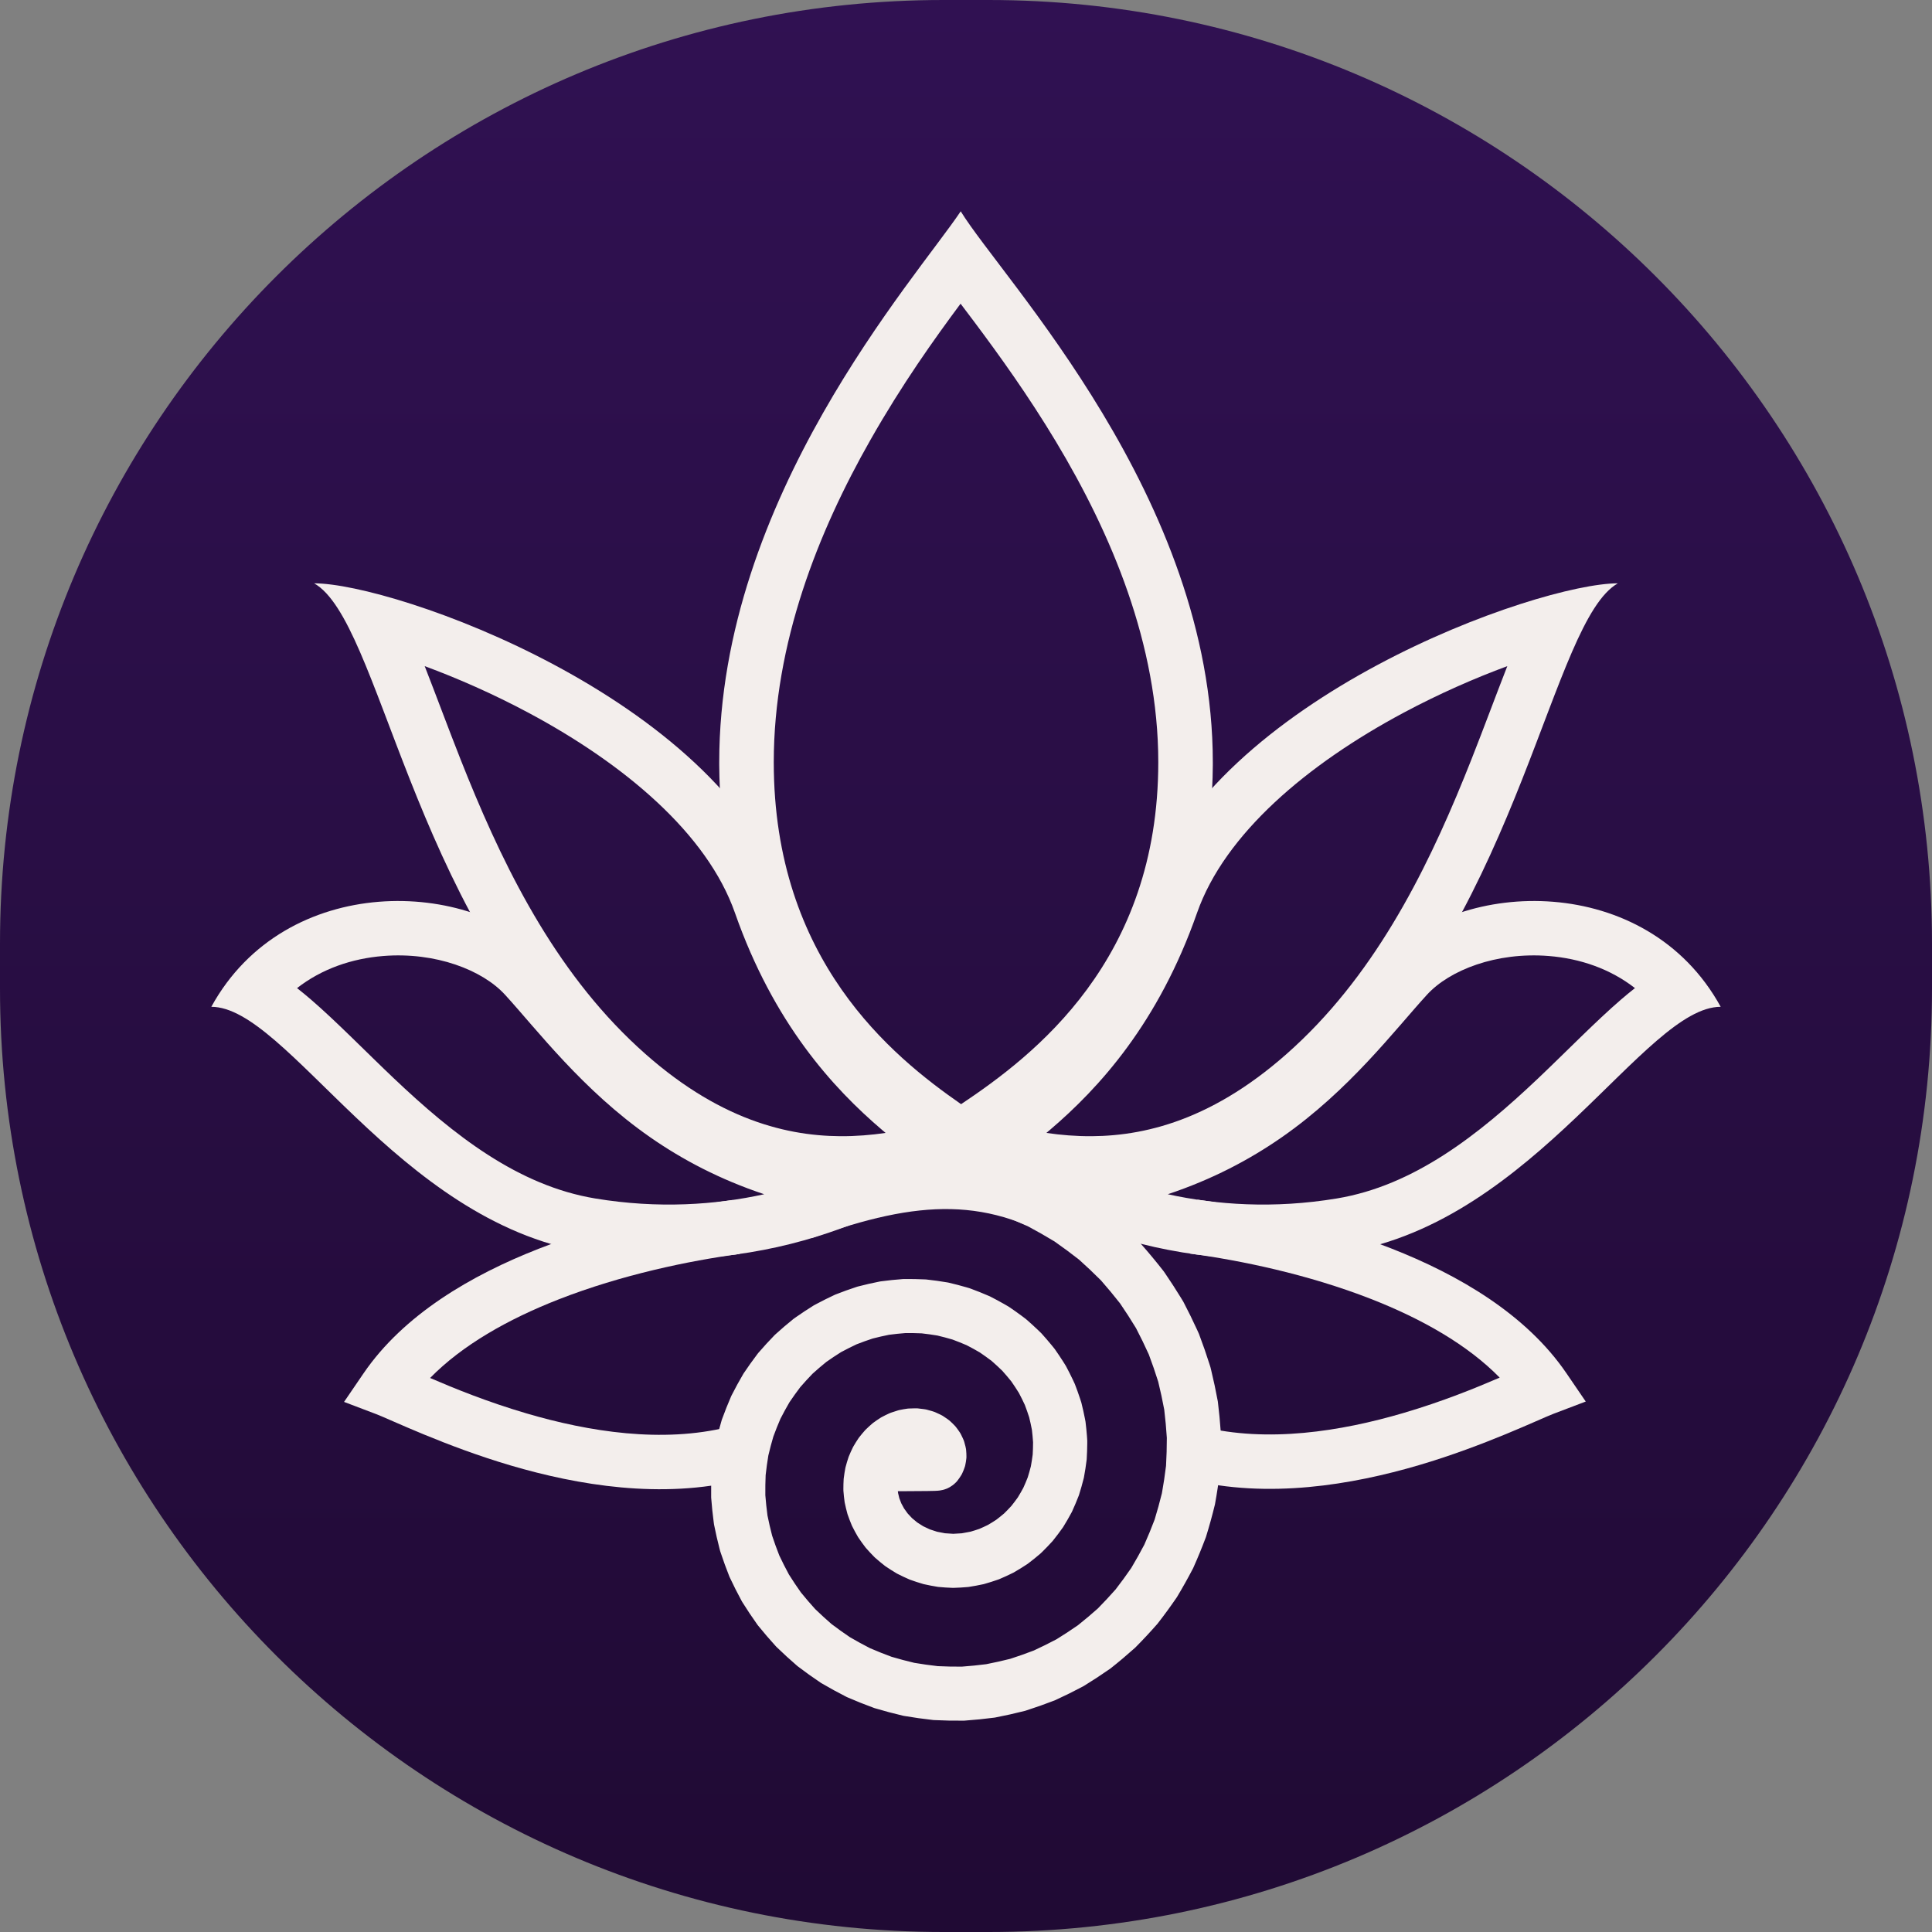
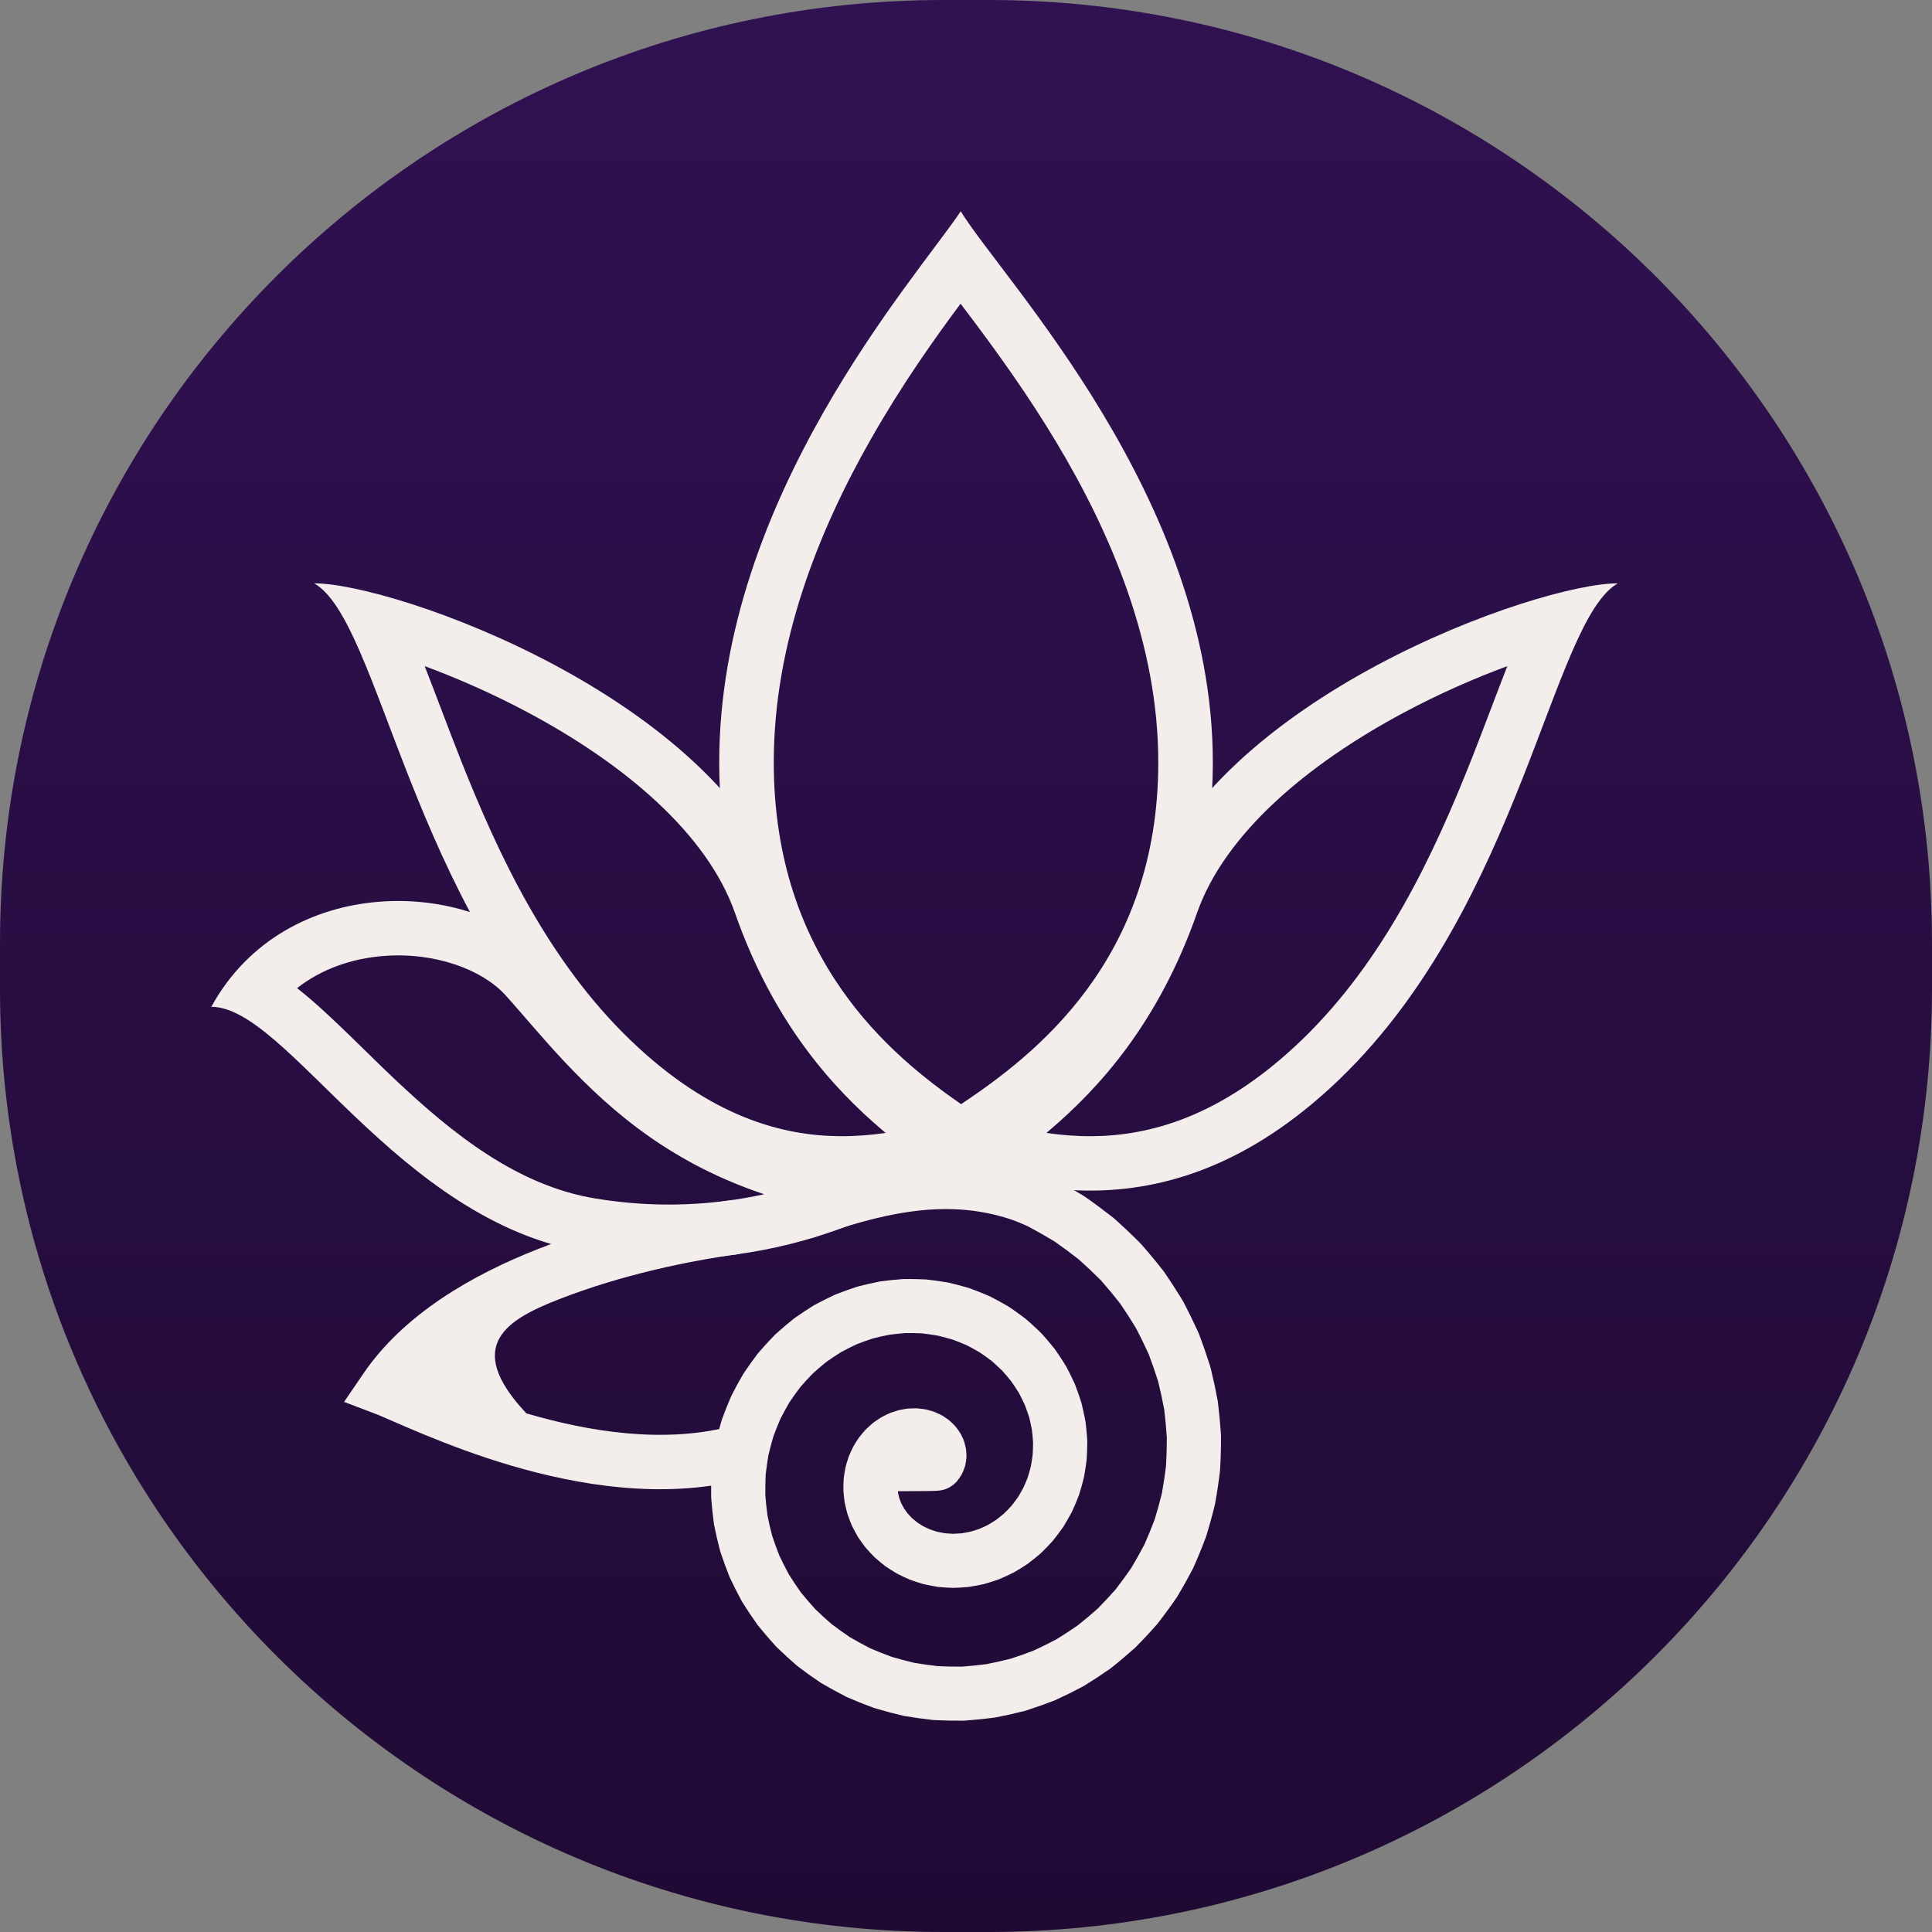
<svg xmlns="http://www.w3.org/2000/svg" width="512" height="512" viewBox="0 0 512 512" fill="none">
  <rect x="0" y="0" width="512" height="512" fill="#808080" stroke="none" />
  <path d="M0 250C0 111.929 111.929 0 250 0H262C400.071 0 512 111.929 512 250V262C512 400.071 400.071 512 262 512H250C111.929 512 0 400.071 0 262V250Z" fill="url(#paint0_linear_1262_921)" />
-   <path d="M367.5 253.883C386.821 232.781 436.305 230.932 456 266.813C435.858 266.813 406.877 323.505 356.631 331.831L356.043 331.927C306.09 339.981 268.6 317.508 259.956 309.412C325.935 309.412 347.838 275.522 367.047 254.38L367.5 253.883ZM410.45 253.351C396.538 252.233 384.138 257.09 378.172 263.607C369.691 272.871 357.598 288.924 339.689 301.386C331.092 307.368 321.177 312.588 309.478 316.485C322.326 319.303 337.507 320.384 354.262 317.608C374.747 314.213 391.812 300.765 407.647 285.75C414.923 278.85 422.966 270.588 429.608 264.879C430.794 263.859 432.02 262.844 433.28 261.86C426.739 256.759 418.769 254.019 410.45 253.351Z" fill="#F3EEEC" />
  <path d="M428.747 154.587C411.137 164.628 403.232 239.452 355.105 285.89L354.541 286.431C306.643 332.161 263.88 310.99 247.844 308.288C247.844 297.861 285.173 289.694 303.583 237.173C321.994 184.653 407.535 154.587 428.747 154.587ZM399.451 176.534C390.827 179.719 381.358 183.859 371.942 188.893C346.478 202.507 324.587 220.934 317.226 241.933C306.986 271.145 291.281 288.333 278.195 299.48C277.901 299.731 277.602 299.983 277.299 300.236C281.119 300.792 285.144 301.133 289.361 301.103C304.462 300.995 323.684 296.149 345.057 275.526C366.776 254.569 379.868 226.719 389.926 201.297C393.234 192.935 396.442 184.214 399.451 176.534Z" fill="#F3EEEC" />
-   <path d="M317.317 317.925C331.466 319.827 350.546 323.753 368.633 330.827C386.561 337.839 404.463 348.311 415.087 363.877L420.238 371.422L411.685 374.671C408.107 376.03 393.403 383.169 376.01 388.287C358.384 393.474 336.093 397.288 314.973 392.077L318.444 378.081C335.906 382.39 355.265 379.36 371.921 374.459C382.377 371.382 391.039 367.835 397.432 365.082C388.922 356.391 376.826 349.518 363.357 344.25C346.657 337.718 328.776 334.014 315.387 332.214L317.317 317.925Z" fill="#F3EEEC" />
  <path d="M144.5 253.883C125.179 232.781 75.695 230.932 56 266.813C76.142 266.813 105.123 323.505 155.369 331.831L155.957 331.927C205.91 339.981 243.4 317.508 252.044 309.412C186.065 309.412 164.162 275.522 144.953 254.38L144.5 253.883ZM101.55 253.351C115.462 252.233 127.862 257.09 133.828 263.607C142.309 272.871 154.402 288.924 172.311 301.386C180.908 307.368 190.823 312.588 202.522 316.485C189.674 319.303 174.493 320.384 157.738 317.608C137.253 314.213 120.188 300.765 104.353 285.75C97.077 278.85 89.034 270.588 82.392 264.879C81.206 263.859 79.98 262.844 78.72 261.86C85.261 256.759 93.231 254.019 101.55 253.351Z" fill="#F3EEEC" />
-   <path d="M194.097 318.023C179.948 319.925 160.868 323.85 142.782 330.924C124.854 337.936 106.951 348.409 96.327 363.974L91.177 371.52L99.729 374.768C103.307 376.127 118.011 383.266 135.404 388.385C153.03 393.572 175.321 397.386 196.441 392.175L192.971 378.179C175.508 382.487 156.149 379.457 139.493 374.556C129.037 371.479 120.375 367.932 113.982 365.179C122.492 356.489 134.589 349.615 148.057 344.347C164.757 337.816 182.638 334.111 196.028 332.311L194.097 318.023Z" fill="#F3EEEC" />
+   <path d="M194.097 318.023C179.948 319.925 160.868 323.85 142.782 330.924C124.854 337.936 106.951 348.409 96.327 363.974L91.177 371.52L99.729 374.768C103.307 376.127 118.011 383.266 135.404 388.385C153.03 393.572 175.321 397.386 196.441 392.175L192.971 378.179C175.508 382.487 156.149 379.457 139.493 374.556C122.492 356.489 134.589 349.615 148.057 344.347C164.757 337.816 182.638 334.111 196.028 332.311L194.097 318.023Z" fill="#F3EEEC" />
  <path d="M83.253 154.587C100.863 164.628 108.768 239.452 156.895 285.89L157.459 286.431C205.357 332.161 248.12 310.99 264.156 308.288C264.156 297.861 226.827 289.694 208.417 237.173C190.006 184.653 104.465 154.587 83.253 154.587ZM112.549 176.534C121.173 179.719 130.642 183.859 140.058 188.893C165.522 202.507 187.413 220.934 194.774 241.933C205.014 271.145 220.719 288.333 233.805 299.48C234.099 299.731 234.398 299.983 234.701 300.236C230.881 300.792 226.856 301.133 222.639 301.103C207.537 300.995 188.316 296.149 166.943 275.526C145.224 254.569 132.132 226.719 122.074 201.297C118.766 192.935 115.558 184.214 112.549 176.534Z" fill="#F3EEEC" />
  <path d="M252.35 307.962C239.185 307.656 225.733 311.022 210.817 316.378L215.051 328.111C229.431 322.946 241.174 320.175 252.058 320.428C262.761 320.678 273.085 323.867 284.588 331.442L291.474 321.035C278.27 312.341 265.694 308.273 252.35 307.962Z" fill="#F3EEEC" />
  <path d="M244.328 304.774C245.874 304.745 247.593 304.731 249.319 304.835L249.664 304.858L249.849 304.871L250.034 304.895C253.027 305.284 256.001 305.757 258.956 306.311L259.546 306.423L259.729 306.458L259.909 306.504C263.003 307.291 266.064 308.167 269.093 309.134L269.27 309.19L269.443 309.257C272.211 310.327 274.941 311.47 277.633 312.688L278.171 312.933L278.34 313.01L278.505 313.097C281.101 314.477 283.653 315.926 286.158 317.444L286.659 317.748L286.818 317.845L286.97 317.951C289.362 319.617 291.701 321.344 293.987 323.134L294.443 323.493L294.589 323.608L294.728 323.732C296.884 325.654 298.981 327.632 301.018 329.664L301.424 330.071L301.555 330.203L301.678 330.342C303.698 332.632 305.643 334.976 307.514 337.373L307.628 337.519L307.733 337.672C309.341 340.009 310.879 342.384 312.347 344.798L312.64 345.281L312.736 345.44L312.822 345.605C314.126 348.095 315.357 350.614 316.514 353.163L316.745 353.673L316.821 353.842L316.887 354.016C317.874 356.62 318.785 359.245 319.62 361.889L319.786 362.418L319.842 362.596L319.886 362.776C320.592 365.633 321.209 368.503 321.739 371.386L321.773 371.568L321.796 371.753C322.127 374.466 322.382 377.182 322.56 379.898L322.594 380.442L322.606 380.627L322.606 380.813C322.609 383.702 322.527 386.583 322.357 389.455L322.346 389.64L322.324 389.825C321.984 392.667 321.56 395.49 321.052 398.295L321.019 398.478L320.975 398.658C320.302 401.413 319.549 404.14 318.715 406.838L318.66 407.016L318.595 407.19C317.605 409.82 316.54 412.412 315.399 414.967L315.323 415.137L315.237 415.302C313.951 417.77 312.595 420.194 311.169 422.571L311.074 422.73L310.969 422.883C309.41 425.159 307.789 427.381 306.104 429.549L305.99 429.696L305.867 429.836C304.064 431.888 302.205 433.881 300.291 435.813L300.16 435.945L300.021 436.069C298.004 437.874 295.94 439.612 293.828 441.285L293.682 441.401L293.529 441.508C291.332 443.043 289.096 444.507 286.821 445.901L286.662 445.999L286.498 446.086C284.156 447.335 281.784 448.51 279.382 449.611L279.212 449.688L279.038 449.756C276.588 450.705 274.117 451.579 271.625 452.376L271.448 452.433L271.267 452.479C268.746 453.122 266.214 453.688 263.671 454.177L263.488 454.212L263.303 454.236C260.75 454.57 258.194 454.826 255.637 455.005L255.451 455.018L255.265 455.02C252.717 455.045 250.176 454.994 247.643 454.867L247.456 454.857L247.271 454.837C244.764 454.56 242.275 454.209 239.801 453.784L239.617 453.752L239.436 453.71C237.007 453.141 234.603 452.501 232.225 451.791L232.046 451.738L231.871 451.674C229.553 450.827 227.269 449.914 225.018 448.935L224.847 448.861L224.68 448.776C222.505 447.67 220.371 446.503 218.277 445.275L218.116 445.181L217.961 445.077C215.957 443.733 214.001 442.335 212.091 440.881L211.943 440.768L211.801 440.646C209.994 439.09 208.24 437.485 206.539 435.831L206.405 435.701L206.279 435.563C204.691 433.822 203.16 432.038 201.687 430.214L201.57 430.068L201.461 429.916C200.11 428.019 198.82 426.087 197.592 424.121L197.493 423.963L197.404 423.799C196.304 421.777 195.269 419.728 194.298 417.654L194.219 417.485L194.15 417.312C193.312 415.197 192.54 413.064 191.834 410.914L191.776 410.736L191.729 410.556C191.159 408.381 190.655 406.198 190.22 404.004L190.184 403.821L190.158 403.636C189.858 401.436 189.625 399.234 189.459 397.031L189.445 396.845L189.443 396.658C189.411 394.464 189.445 392.277 189.545 390.097L189.553 389.911L189.573 389.725C189.804 387.57 190.098 385.429 190.456 383.303L190.487 383.119L190.529 382.937C191.012 380.851 191.556 378.787 192.161 376.745L192.214 376.566L192.278 376.39C193 374.402 193.779 372.443 194.616 370.514L194.69 370.342L194.775 370.175C195.72 368.313 196.718 366.485 197.768 364.693L197.863 364.531L197.967 364.376C199.116 362.663 200.312 360.99 201.555 359.359L201.668 359.21L201.791 359.068C203.121 357.526 204.492 356.029 205.905 354.578L206.036 354.443L206.174 354.317C207.661 352.964 209.184 351.661 210.741 350.407L210.887 350.289L211.04 350.181C212.658 349.032 214.305 347.936 215.98 346.893L216.14 346.794L216.304 346.704C218.027 345.772 219.77 344.894 221.535 344.072L221.705 343.992L221.88 343.923C223.678 343.215 225.49 342.563 227.316 341.967L227.495 341.909L227.677 341.862C229.521 341.382 231.373 340.958 233.232 340.593L233.417 340.557L233.603 340.531C235.466 340.281 237.329 340.087 239.192 339.95L239.38 339.936L239.568 339.934C241.421 339.91 243.267 339.942 245.106 340.03L245.294 340.039L245.481 340.059C247.297 340.256 249.099 340.507 250.889 340.812L251.074 340.843L251.258 340.886C253.01 341.295 254.743 341.755 256.456 342.266L256.637 342.32L256.814 342.384C258.479 342.993 260.118 343.649 261.733 344.352L261.905 344.428L262.073 344.513C263.434 345.208 264.771 345.935 266.085 346.695L266.646 347.024L266.809 347.119L266.965 347.225C268.212 348.065 269.432 348.935 270.625 349.835L271.134 350.223L271.284 350.338L271.427 350.461C272.544 351.431 273.632 352.427 274.69 353.449L275.142 353.888L275.276 354.021L275.403 354.161C276.378 355.242 277.322 356.344 278.233 357.469L278.621 357.952L278.739 358.099L278.847 358.254C279.671 359.426 280.46 360.616 281.215 361.822L281.536 362.341L281.635 362.502L281.724 362.668C282.387 363.911 283.015 365.167 283.607 366.435L283.859 366.98L283.937 367.152L284.005 367.328C284.503 368.621 284.965 369.921 285.391 371.23L285.571 371.792L285.628 371.972L285.674 372.156C286.052 373.665 286.383 375.18 286.666 376.699L286.701 376.885L286.724 377.073C286.888 378.402 287.016 379.73 287.108 381.056L287.145 381.625L287.157 381.814V382.003C287.157 383.507 287.112 385.003 287.02 386.493L287.009 386.682L286.985 386.87C286.805 388.336 286.58 389.79 286.312 391.232L286.277 391.418L286.231 391.602C285.878 393.01 285.484 394.4 285.048 395.773L284.991 395.954L284.922 396.131C284.409 397.46 283.857 398.767 283.267 400.053L283.188 400.226L283.098 400.393C282.437 401.626 281.742 402.834 281.012 404.015L280.912 404.177L280.802 404.333C280.01 405.454 279.187 406.546 278.333 407.608L278.214 407.757L278.085 407.898C277.179 408.894 276.246 409.858 275.287 410.789L275.149 410.923L275.004 411.047C274.001 411.907 272.977 412.733 271.931 413.523L271.778 413.639L271.618 413.745C270.539 414.461 269.442 415.14 268.329 415.783L268.163 415.879L267.991 415.964C266.854 416.53 265.706 417.058 264.546 417.548L264.369 417.623L264.187 417.687C263.014 418.099 261.833 418.474 260.646 418.81L260.461 418.863L260.273 418.904C259.083 419.162 257.891 419.383 256.697 419.566L256.506 419.595L256.314 419.613C255.126 419.72 253.942 419.79 252.761 419.822L252.567 419.828L252.374 419.821C251.209 419.781 250.051 419.705 248.9 419.593L248.707 419.574L248.516 419.543C247.391 419.363 246.277 419.148 245.175 418.9L244.985 418.857L244.798 418.802C243.729 418.49 242.676 418.146 241.638 417.771L241.454 417.705L241.276 417.627C240.278 417.194 239.299 416.732 238.34 416.241L238.166 416.152L237.998 416.052C237.085 415.511 236.194 414.944 235.325 414.351L235.163 414.24L235.008 414.12C234.192 413.483 233.399 412.825 232.632 412.145L232.485 412.014L232.346 411.875C231.635 411.158 230.95 410.424 230.292 409.671L230.162 409.523L230.042 409.366C229.443 408.586 228.872 407.791 228.329 406.982L228.219 406.817L228.119 406.646C227.638 405.818 227.185 404.98 226.762 404.131L226.673 403.953L226.596 403.769C226.235 402.91 225.903 402.044 225.601 401.172L225.535 400.983L225.482 400.79C225.241 399.916 225.03 399.039 224.848 398.159L224.807 397.962L224.779 397.763C224.657 396.89 224.564 396.018 224.5 395.147L224.485 394.945L224.484 394.743C224.477 393.887 224.498 393.034 224.547 392.187L224.558 391.984L224.583 391.782C224.686 390.956 224.815 390.139 224.97 389.329L225.009 389.128L225.061 388.93C225.265 388.148 225.494 387.378 225.748 386.619L225.814 386.423L225.892 386.232C226.19 385.507 226.509 384.796 226.852 384.099L226.944 383.912L227.048 383.731C227.428 383.073 227.828 382.432 228.248 381.807L228.365 381.632L228.494 381.466C228.946 380.884 229.414 380.32 229.9 379.775L230.041 379.616L230.193 379.468C230.703 378.969 231.228 378.49 231.766 378.031L231.93 377.892L232.103 377.764C232.659 377.354 233.226 376.965 233.804 376.598L233.989 376.481L234.18 376.377C234.768 376.059 235.364 375.763 235.969 375.49L236.17 375.399L236.378 375.322C236.985 375.098 237.596 374.897 238.213 374.718L238.429 374.656L238.65 374.609C239.261 374.479 239.875 374.372 240.49 374.288L240.717 374.257L240.947 374.242C241.475 374.209 242.002 374.193 242.528 374.195L242.753 374.197L242.988 374.199L243.221 374.22C243.731 374.265 244.237 374.326 244.74 374.404L244.956 374.439L245.193 374.478L245.426 374.536C245.906 374.654 246.382 374.788 246.851 374.938L247.052 375.003L247.286 375.081L247.513 375.177C247.955 375.363 248.389 375.563 248.816 375.78L248.998 375.873L249.223 375.99L249.438 376.125C249.832 376.373 250.216 376.633 250.59 376.908L250.749 377.027L250.959 377.185L251.155 377.359C251.54 377.703 251.91 378.062 252.264 378.438L252.45 378.636L252.619 378.849C252.93 379.244 253.224 379.652 253.5 380.074L253.655 380.311L253.787 380.561C253.988 380.941 254.174 381.33 254.344 381.726L254.416 381.897L254.53 382.169L254.616 382.452C254.74 382.855 254.847 383.264 254.937 383.679L254.974 383.857L255.035 384.16L255.066 384.467C255.114 384.94 255.138 385.417 255.137 385.897L255.136 386.22L255.102 386.541C255.052 387.009 254.977 387.477 254.876 387.942L254.804 388.272L254.698 388.591C254.549 389.037 254.375 389.475 254.176 389.906L254.029 390.223L253.846 390.523C253.602 390.923 253.335 391.312 253.044 391.685L252.822 391.97L252.568 392.227C251.647 393.16 250.67 393.545 250.454 393.632C250.085 393.78 249.779 393.861 249.624 393.9C249.305 393.979 249.045 394.016 248.941 394.031C248.701 394.064 248.49 394.08 248.385 394.087C248.143 394.105 247.875 394.116 247.633 394.124C247.128 394.141 246.457 394.154 245.706 394.164C244.191 394.184 242.204 394.196 240.244 394.202C239.091 394.206 237.94 394.208 236.889 394.209C236.889 394.286 236.888 394.364 236.888 394.442C236.926 394.91 236.977 395.382 237.04 395.858C237.144 396.343 237.261 396.83 237.393 397.32C237.567 397.814 237.757 398.307 237.961 398.802C238.209 399.292 238.473 399.781 238.752 400.267C239.077 400.746 239.418 401.22 239.774 401.689C240.175 402.142 240.59 402.588 241.022 403.027C241.497 403.443 241.986 403.85 242.492 404.248C243.038 404.617 243.599 404.974 244.174 405.319C244.786 405.628 245.412 405.924 246.05 406.205C246.722 406.444 247.405 406.667 248.1 406.873C248.823 407.033 249.556 407.174 250.298 407.297C251.062 407.367 251.833 407.418 252.611 407.448C253.404 407.422 254.202 407.375 255.004 407.306C255.815 407.179 256.627 407.028 257.441 406.855C258.255 406.621 259.068 406.363 259.88 406.081C260.684 405.738 261.484 405.37 262.279 404.978C263.057 404.525 263.828 404.047 264.59 403.546C265.328 402.984 266.054 402.399 266.769 401.79C267.451 401.124 268.117 400.434 268.77 399.723C269.381 398.957 269.974 398.17 270.549 397.362C271.075 396.504 271.581 395.626 272.065 394.73C272.493 393.79 272.897 392.832 273.277 391.858C273.594 390.848 273.884 389.823 274.148 388.784C274.343 387.716 274.51 386.638 274.648 385.548C274.713 384.437 274.747 383.319 274.75 382.194C274.677 381.057 274.571 379.917 274.433 378.773C274.216 377.627 273.966 376.481 273.683 375.336C273.319 374.201 272.923 373.07 272.492 371.945C271.982 370.837 271.438 369.738 270.861 368.649C270.204 367.588 269.515 366.54 268.794 365.507C267.996 364.513 267.168 363.537 266.308 362.579C265.376 361.67 264.415 360.783 263.424 359.919C262.368 359.114 261.285 358.335 260.175 357.582C259.004 356.896 257.81 356.241 256.591 355.615C255.322 355.066 254.032 354.55 252.722 354.067C251.369 353.667 250 353.304 248.614 352.977C247.197 352.739 245.768 352.54 244.327 352.38C242.865 352.314 241.395 352.288 239.917 352.304C238.43 352.417 236.94 352.571 235.448 352.769C233.96 353.065 232.475 353.404 230.993 353.786C229.525 354.268 228.067 354.793 226.616 355.361C225.194 356.028 223.785 356.737 222.391 357.488C221.037 358.335 219.703 359.224 218.388 360.153C217.125 361.174 215.887 362.233 214.674 363.332C213.526 364.517 212.408 365.737 211.32 366.994C210.306 368.33 209.328 369.698 208.384 371.099C207.527 372.569 206.709 374.068 205.93 375.595C205.245 377.183 204.604 378.795 204.005 380.432C203.511 382.114 203.062 383.816 202.66 385.537C202.368 387.294 202.124 389.066 201.93 390.85C201.851 392.656 201.822 394.469 201.845 396.29C201.987 398.12 202.18 399.951 202.427 401.783C202.793 403.608 203.212 405.428 203.684 407.243C204.276 409.037 204.921 410.819 205.619 412.589C206.435 414.325 207.303 416.042 208.223 417.74C209.255 419.385 210.337 421.005 211.468 422.6C212.709 424.131 213.997 425.631 215.331 427.1C216.767 428.491 218.247 429.844 219.769 431.16C221.383 432.384 223.036 433.566 224.727 434.704C226.5 435.74 228.307 436.728 230.147 437.668C232.057 438.494 233.995 439.269 235.961 439.991C237.983 440.591 240.027 441.135 242.093 441.622C244.198 441.98 246.318 442.279 248.453 442.518C250.613 442.623 252.78 442.667 254.956 442.649C257.14 442.492 259.324 442.273 261.509 441.992C263.684 441.57 265.851 441.086 268.011 440.538C270.147 439.851 272.267 439.101 274.372 438.289C276.432 437.341 278.47 436.332 280.484 435.262C282.439 434.06 284.364 432.799 286.258 431.48C288.075 430.036 289.855 428.538 291.596 426.984C293.247 425.314 294.852 423.593 296.413 421.821C297.866 419.945 299.268 418.025 300.618 416.059C301.85 413.999 303.024 411.9 304.142 409.762C305.128 407.546 306.052 405.297 306.914 403.016C307.634 400.673 308.288 398.305 308.876 395.911C309.315 393.472 309.684 391.016 309.983 388.542C310.127 386.042 310.199 383.533 310.199 381.015C310.04 378.489 309.808 375.962 309.503 373.436C309.036 370.92 308.497 368.412 307.884 365.914C307.111 363.446 306.265 360.996 305.347 358.564C304.273 356.183 303.128 353.828 301.912 351.5C300.545 349.24 299.111 347.015 297.609 344.826C295.964 342.725 294.257 340.667 292.486 338.654C290.582 336.745 288.619 334.887 286.599 333.081C284.458 331.396 282.266 329.77 280.021 328.203C277.671 326.772 275.276 325.406 272.836 324.105C270.307 322.953 267.74 321.872 265.136 320.863C262.461 320.012 259.757 319.238 257.023 318.539C254.242 318.01 251.441 317.56 248.62 317.189C247.407 317.113 246.078 317.116 244.566 317.145C243.131 317.172 241.411 317.227 239.788 317.217C236.939 317.364 234.358 317.632 231.57 318.109C228.686 318.602 225.755 319.528 222.105 320.388C211.983 323.404 222.055 322.957 218.899 324.105L196.562 327.115L194.777 323.732L214.674 317.444C219.188 315.811 209.477 311.231 218.721 308.483L218.899 308.43L219.079 308.388C221.522 307.818 226.174 306.479 229.472 305.914C232.864 305.334 235.99 305.018 239.337 304.85L239.523 304.841L239.709 304.843C241.15 304.857 242.587 304.808 244.328 304.774Z" fill="#F3EEEC" />
  <path d="M286.18 381.845L286.171 381.688L286.134 381.12C286.043 379.812 285.917 378.503 285.755 377.193L285.735 377.032L285.706 376.877C285.427 375.378 285.1 373.883 284.727 372.392L284.727 372.391L284.687 372.235L284.641 372.089L284.461 371.527C284.041 370.236 283.585 368.953 283.094 367.678L283.036 367.529L282.97 367.384L282.722 366.847L282.501 366.378C281.982 365.284 281.435 364.201 280.862 363.126L280.786 362.984L280.706 362.853L280.384 362.335C279.732 361.293 279.055 360.264 278.351 359.248L278.048 358.813L277.954 358.681L277.859 358.561L277.473 358.081L277.134 357.665C276.453 356.836 275.754 356.019 275.037 355.214L274.677 354.812L274.571 354.695L274.459 354.586L274.008 354.146C272.964 353.138 271.889 352.154 270.786 351.196L270.665 351.092L270.542 350.998L270.033 350.61C268.855 349.722 267.65 348.862 266.419 348.032L266.287 347.943L266.153 347.864L265.591 347.536C264.294 346.785 262.972 346.066 261.628 345.381L261.628 345.38L261.487 345.308L261.341 345.245C259.746 344.55 258.125 343.901 256.479 343.299L256.329 343.244L256.177 343.199C254.483 342.694 252.769 342.239 251.036 341.835L250.882 341.799L250.724 341.772C248.955 341.47 247.172 341.222 245.376 341.027L245.216 341.01L245.059 341.003C243.24 340.916 241.413 340.884 239.58 340.908L239.581 340.908L239.423 340.91L239.264 340.922C237.42 341.057 235.577 341.249 233.734 341.497L233.576 341.518L233.421 341.549C231.582 341.91 229.749 342.329 227.924 342.804L227.771 342.844L227.619 342.893C225.812 343.483 224.018 344.128 222.239 344.829L222.093 344.887L221.949 344.954C220.202 345.768 218.475 346.637 216.771 347.561L216.629 347.637L216.497 347.719L216.497 347.719C214.839 348.752 213.209 349.837 211.606 350.974L211.606 350.975L211.477 351.066L211.354 351.165C209.812 352.406 208.305 353.697 206.833 355.037L206.832 355.037L206.716 355.143L206.605 355.256C205.206 356.693 203.848 358.176 202.531 359.703L202.429 359.822L202.333 359.948L202.333 359.948C201.101 361.564 199.917 363.221 198.779 364.918L198.779 364.917L198.69 365.05L198.611 365.184C197.571 366.959 196.583 368.77 195.646 370.615L195.646 370.615L195.574 370.757L195.512 370.9C194.684 372.812 193.911 374.752 193.196 376.721L193.142 376.87L193.097 377.021L193.097 377.021C192.498 379.044 191.959 381.089 191.481 383.156L191.481 383.156L191.445 383.308L191.419 383.464C191.064 385.571 190.773 387.692 190.544 389.828L190.528 389.985L190.52 390.142C190.427 392.167 190.392 394.199 190.414 396.237L190.419 396.644V396.645L190.421 396.799L190.433 396.958L190.465 397.368C190.616 399.278 190.818 401.187 191.071 403.096L191.126 403.505L191.147 403.661L191.178 403.815L191.26 404.223C191.645 406.124 192.081 408.018 192.568 409.905L192.713 410.461L192.763 410.611C193.418 412.609 194.132 414.592 194.903 416.56L195.116 417.099L195.182 417.242L195.183 417.242C196.145 419.298 197.172 421.329 198.262 423.335L198.338 423.474L198.421 423.606C199.638 425.555 200.917 427.47 202.257 429.352L202.348 429.48L202.447 429.602L202.448 429.603C203.817 431.299 205.237 432.959 206.707 434.583L207.001 434.908L207.002 434.908L207.108 435.025L207.22 435.134C208.907 436.773 210.647 438.365 212.439 439.909L212.556 440.009L212.683 440.106L212.684 440.107C214.459 441.458 216.276 442.762 218.134 444.018L218.506 444.268L218.506 444.268L218.636 444.356L218.772 444.436C220.849 445.654 222.966 446.811 225.124 447.908L225.264 447.979L225.409 448.043C227.641 449.014 229.907 449.919 232.206 450.759L232.355 450.813L232.505 450.858L232.948 450.989C235.163 451.642 237.4 452.232 239.659 452.761L239.813 452.797L239.967 452.824C242.421 453.245 244.891 453.594 247.378 453.869H247.379L247.534 453.886L247.691 453.894H247.692C250.205 454.02 252.726 454.07 255.255 454.045L255.414 454.044L255.569 454.033C258.106 453.855 260.642 453.601 263.176 453.27L263.331 453.25L263.486 453.22C266.01 452.735 268.523 452.174 271.025 451.535L271.177 451.497L271.327 451.449C273.8 450.657 276.252 449.79 278.684 448.848L278.832 448.79L278.974 448.725C281.358 447.633 283.713 446.466 286.037 445.227L286.177 445.152L286.31 445.071L286.733 444.811C288.846 443.505 290.924 442.138 292.969 440.71L292.969 440.709L293.097 440.62L293.22 440.523L293.221 440.522C295.317 438.862 297.367 437.136 299.369 435.344L299.369 435.344L299.485 435.24L299.596 435.128C301.497 433.21 303.342 431.232 305.132 429.194L305.235 429.076L305.332 428.952C307.005 426.799 308.615 424.593 310.162 422.334L310.25 422.205L310.332 422.069C311.748 419.71 313.094 417.304 314.371 414.852L314.443 414.712L314.507 414.57C315.64 412.034 316.698 409.459 317.68 406.848L317.735 406.701L317.782 406.551C318.61 403.872 319.358 401.164 320.026 398.428L320.063 398.275L320.091 398.122C320.596 395.336 321.017 392.532 321.355 389.71L321.373 389.552L321.383 389.397C321.551 386.545 321.633 383.684 321.629 380.814V380.814L321.629 380.657L321.619 380.503L321.585 379.96C321.42 377.431 321.187 374.903 320.887 372.376L320.826 371.871L320.807 371.715L320.779 371.562V371.561C320.252 368.698 319.639 365.847 318.938 363.009L318.9 362.856L318.854 362.708L318.689 362.182L318.533 361.69C317.746 359.229 316.893 356.786 315.973 354.361L315.917 354.213L315.854 354.073L315.625 353.565C314.475 351.033 313.252 348.53 311.957 346.056L311.956 346.056L311.884 345.918L311.804 345.785L311.511 345.302C310.053 342.904 308.525 340.545 306.928 338.224L306.928 338.223L306.84 338.096L306.743 337.971C305.001 335.738 303.193 333.552 301.32 331.413L300.945 330.986L300.84 330.867L300.732 330.758L300.325 330.351C298.302 328.332 296.219 326.368 294.077 324.458L293.96 324.353L293.839 324.259L293.384 323.901L292.957 323.568C290.822 321.908 288.64 320.302 286.411 318.75L286.411 318.75L286.285 318.662L286.149 318.579L285.652 318.276L285.184 317.994C282.845 316.589 280.465 315.243 278.045 313.957L277.906 313.883L277.767 313.819L277.229 313.575C274.553 312.365 271.84 311.228 269.091 310.166L268.944 310.109L268.796 310.062L268.795 310.062C265.785 309.101 262.743 308.23 259.669 307.448L259.519 307.41L259.364 307.38L258.775 307.268C256.022 306.752 253.252 306.307 250.465 305.934L249.907 305.861L249.754 305.841L249.6 305.83L249.255 305.807C247.571 305.706 245.887 305.719 244.347 305.748C242.626 305.781 241.159 305.832 239.7 305.817L239.543 305.815L239.386 305.823C236.072 305.989 232.986 306.302 229.637 306.874C226.369 307.434 221.839 308.745 219.302 309.336L219.302 309.337L219.149 309.372L218.999 309.417C216.747 310.086 215.948 310.792 215.681 311.279C215.445 311.71 215.496 312.219 215.825 313.006C215.992 313.406 216.177 313.759 216.385 314.202C216.574 314.604 216.781 315.079 216.871 315.563C216.966 316.07 216.948 316.668 216.587 317.229C216.242 317.766 215.677 318.117 215.007 318.36L214.988 318.366L214.969 318.372L196.185 324.309L197.108 326.059L216.851 323.398C216.728 323.268 216.603 323.09 216.536 322.854C216.313 322.077 216.879 321.537 217.188 321.304C217.559 321.022 218.108 320.749 218.829 320.462C219.566 320.168 220.546 319.836 221.826 319.455L221.853 319.447L221.881 319.44C225.427 318.604 228.491 317.647 231.404 317.149C234.235 316.665 236.854 316.393 239.738 316.244L239.766 316.242L239.795 316.242C241.401 316.253 243.095 316.199 244.547 316.171C245.969 316.144 247.256 316.138 248.445 316.203L248.681 316.217L248.715 316.219L248.748 316.223C251.41 316.573 254.054 316.993 256.681 317.483L257.206 317.582L257.236 317.588L257.266 317.595C259.845 318.255 262.399 318.981 264.927 319.775L265.433 319.934L265.462 319.944L265.49 319.955C267.948 320.908 270.372 321.924 272.763 323.002L273.269 323.231L273.296 323.246C275.599 324.473 277.862 325.759 280.086 327.102L280.53 327.371L280.556 327.387L280.581 327.405C282.841 328.983 285.048 330.62 287.204 332.316L287.228 332.335L287.25 332.355C289.158 334.06 291.014 335.811 292.818 337.607L293.178 337.967L293.2 337.988L293.22 338.011C294.892 339.912 296.507 341.852 298.067 343.83L298.379 344.226L298.397 344.25L298.415 344.276C299.833 346.342 301.191 348.44 302.489 350.57L302.764 351.023L302.778 351.05C303.926 353.248 305.011 355.469 306.034 357.715L306.238 358.165L306.25 358.192L306.261 358.221C307.128 360.517 307.931 362.829 308.669 365.158L308.825 365.652L308.832 365.682C309.411 368.041 309.925 370.408 310.374 372.784L310.463 373.259L310.469 373.289L310.472 373.319C310.78 375.864 311.014 378.409 311.174 380.954L311.176 380.984L311.176 381.015C311.176 383.551 311.103 386.079 310.958 388.598L310.956 388.629L310.953 388.659C310.651 391.151 310.279 393.626 309.838 396.083L309.832 396.113L309.825 396.143C309.232 398.554 308.573 400.94 307.847 403.301L307.838 403.331L307.828 403.359C306.959 405.658 306.028 407.924 305.035 410.157L305.022 410.185L305.008 410.212C303.882 412.367 302.698 414.482 301.457 416.558L301.441 416.584L301.424 416.609C300.063 418.591 298.65 420.526 297.186 422.417L297.167 422.441L297.146 422.464C295.573 424.25 293.955 425.984 292.292 427.668L292.27 427.69L292.247 427.711C290.492 429.276 288.698 430.787 286.867 432.242L286.843 432.261L286.817 432.279C284.908 433.609 282.968 434.879 280.997 436.091L280.97 436.108L280.943 436.122C278.912 437.201 276.858 438.218 274.781 439.174L274.753 439.187L274.724 439.198C272.602 440.017 270.464 440.772 268.311 441.465L268.282 441.475L268.252 441.482C266.074 442.034 263.888 442.523 261.695 442.948L261.665 442.954L261.634 442.958C259.431 443.242 257.229 443.463 255.026 443.62L254.995 443.623L254.964 443.623C252.77 443.641 250.584 443.597 248.405 443.491L248.374 443.49L248.343 443.486C246.19 443.245 244.052 442.943 241.929 442.582L241.898 442.577L241.868 442.57C239.784 442.078 237.723 441.53 235.683 440.924L235.653 440.916L235.624 440.905C233.641 440.177 231.686 439.395 229.759 438.561L229.73 438.549L229.702 438.535C227.845 437.587 226.023 436.59 224.234 435.545L224.207 435.529L224.181 435.512C222.474 434.363 220.807 433.171 219.178 431.936L219.154 431.917L219.13 431.897C217.593 430.568 216.1 429.203 214.651 427.799L214.628 427.777L214.608 427.754C213.261 426.272 211.961 424.758 210.709 423.212L210.689 423.188L210.671 423.162C209.529 421.553 208.437 419.918 207.395 418.257L207.379 418.231L207.364 418.203C206.435 416.489 205.559 414.755 204.735 413.003L204.721 412.974L204.71 412.945C204.006 411.158 203.354 409.359 202.757 407.548L202.747 407.518L202.739 407.488C202.262 405.656 201.839 403.818 201.469 401.974L201.463 401.943L201.459 401.912C201.21 400.062 201.014 398.213 200.872 396.365L200.869 396.334L200.869 396.302C200.846 394.463 200.874 392.632 200.954 390.807L200.956 390.776L200.959 390.745C201.155 388.942 201.401 387.153 201.697 385.377L201.702 385.346L201.709 385.316C202.115 383.577 202.568 381.858 203.068 380.157L203.077 380.127L203.088 380.098C203.692 378.444 204.341 376.816 205.033 375.211L205.045 375.182L205.059 375.154C205.847 373.61 206.674 372.095 207.54 370.609L207.556 370.582L207.574 370.556C208.527 369.14 209.516 367.756 210.541 366.406L210.56 366.381L210.581 366.357C211.681 365.087 212.811 363.853 213.972 362.655L213.994 362.632L214.018 362.611C215.244 361.5 216.496 360.428 217.773 359.396L217.798 359.376L217.823 359.358C219.153 358.418 220.502 357.52 221.872 356.663L221.898 356.646L221.926 356.631C223.337 355.871 224.762 355.154 226.201 354.48L226.23 354.466L226.259 354.454C227.727 353.88 229.203 353.349 230.688 352.861L230.718 352.851L230.749 352.843C232.248 352.457 233.751 352.113 235.257 351.813L235.288 351.807L235.32 351.803C236.83 351.603 238.338 351.446 239.844 351.332L239.875 351.33L239.907 351.33C241.216 351.316 242.518 351.334 243.816 351.384L244.403 351.408L244.435 351.412C245.712 351.554 246.979 351.726 248.237 351.928L248.776 352.016L248.807 352.021L248.839 352.029C250.067 352.318 251.282 352.637 252.485 352.983L253 353.133L253.031 353.142L253.061 353.153C254.222 353.581 255.367 354.035 256.496 354.514L256.98 354.721L257.009 354.734L257.038 354.749C258.118 355.303 259.18 355.881 260.224 356.483L260.67 356.742L260.697 356.758L260.724 356.776C261.708 357.444 262.672 358.132 263.614 358.84L264.017 359.145L264.043 359.165L264.067 359.186C264.946 359.952 265.802 360.737 266.635 361.538L266.991 361.883L267.014 361.905L267.035 361.929C267.798 362.779 268.537 363.643 269.251 364.521L269.556 364.898L269.576 364.923L269.595 364.95C270.327 365.998 271.026 367.061 271.692 368.137L271.709 368.165L271.724 368.193C272.31 369.299 272.861 370.413 273.38 371.537L273.393 371.567L273.405 371.597C273.787 372.597 274.143 373.6 274.473 374.608L274.613 375.04L274.623 375.071L274.631 375.103C274.918 376.265 275.172 377.428 275.393 378.592L275.399 378.625L275.403 378.657C275.543 379.818 275.65 380.976 275.725 382.131L275.727 382.164V382.197C275.723 383.34 275.689 384.476 275.623 385.605L275.621 385.637L275.617 385.67C275.477 386.777 275.307 387.874 275.109 388.959L275.103 388.992L275.095 389.024C274.826 390.079 274.531 391.121 274.209 392.149L274.199 392.181L274.187 392.212C273.8 393.202 273.39 394.176 272.954 395.132L272.94 395.163L272.925 395.192C272.432 396.104 271.918 396.997 271.382 397.87L271.365 397.899L271.345 397.926C270.76 398.749 270.156 399.549 269.534 400.329L269.513 400.355L269.49 400.38C268.826 401.105 268.147 401.807 267.453 402.486L267.429 402.509L267.403 402.531C266.675 403.151 265.935 403.748 265.183 404.32L265.156 404.341L265.128 404.359C264.351 404.87 263.565 405.357 262.772 405.819L262.742 405.836L262.712 405.851C261.901 406.251 261.085 406.626 260.264 406.977L260.233 406.99L260.201 407.001C259.372 407.289 258.543 407.552 257.712 407.791L257.679 407.8L257.645 407.808C256.814 407.985 255.984 408.138 255.157 408.269L255.122 408.274L255.088 408.277C254.268 408.347 253.453 408.396 252.642 408.422L252.608 408.423L252.573 408.421C251.777 408.39 250.989 408.339 250.208 408.267L250.173 408.263L250.139 408.258C249.379 408.132 248.629 407.988 247.889 407.824L247.855 407.817L247.821 407.807C247.11 407.596 246.41 407.367 245.722 407.122L245.689 407.11L245.656 407.096C245.002 406.808 244.361 406.505 243.733 406.188L243.701 406.172L243.67 406.154C243.081 405.8 242.506 405.434 241.945 405.055L241.915 405.035L241.886 405.013C241.368 404.604 240.865 404.186 240.377 403.759L240.35 403.735L240.324 403.709C239.881 403.258 239.454 402.8 239.042 402.334L239.018 402.306L238.995 402.277C238.629 401.794 238.279 401.307 237.944 400.814L237.923 400.783L237.905 400.751C237.617 400.25 237.345 399.747 237.089 399.241L237.072 399.208L237.058 399.173C236.848 398.663 236.652 398.154 236.472 397.644L236.459 397.609L236.449 397.572C236.314 397.067 236.192 396.563 236.085 396.061L236.077 396.024L236.072 395.985C236.007 395.494 235.954 395.005 235.915 394.521L235.912 394.482V394.443C235.912 394.363 235.912 394.282 235.913 394.201L235.92 393.236L236.888 393.235C237.938 393.234 239.089 393.232 240.241 393.228C242.2 393.222 244.183 393.21 245.692 393.19C246.442 393.18 247.105 393.167 247.6 393.15C247.838 393.142 248.092 393.132 248.316 393.116C248.413 393.109 248.598 393.094 248.806 393.066C248.897 393.053 249.118 393.021 249.389 392.954C249.519 392.922 249.778 392.853 250.09 392.728C250.269 392.656 251.095 392.332 251.872 391.543L252.086 391.326L252.273 391.087C252.541 390.744 252.787 390.386 253.012 390.017L253.012 390.016L253.165 389.764L253.289 389.497L253.289 389.497C253.473 389.1 253.634 388.695 253.771 388.283L253.861 388.014L253.921 387.737L253.955 387.575C254.032 387.197 254.09 386.818 254.131 386.437L254.16 386.167L254.16 385.894C254.161 385.449 254.139 385.005 254.094 384.564L254.068 384.304L254.018 384.056L253.982 383.884C253.898 383.497 253.798 383.114 253.682 382.737L253.682 382.737L253.61 382.5L253.516 382.274L253.447 382.109C253.287 381.738 253.112 381.374 252.923 381.016L252.923 381.016L252.811 380.804L252.682 380.606L252.681 380.606C252.422 380.209 252.145 379.824 251.851 379.452L251.71 379.273L251.552 379.105L251.552 379.105C251.218 378.75 250.868 378.41 250.504 378.085L250.338 377.937L250.162 377.805L250.01 377.693L249.877 377.595C249.565 377.37 249.245 377.155 248.918 376.95L248.737 376.836L248.551 376.739L248.369 376.646C247.965 376.441 247.553 376.251 247.133 376.074L247.133 376.074L246.942 375.993L246.745 375.928L246.553 375.866L246.385 375.813C245.992 375.691 245.594 375.581 245.192 375.482L244.996 375.433L244.796 375.4L244.59 375.367C244.109 375.292 243.624 375.233 243.135 375.19L242.937 375.173L242.746 375.171L242.521 375.169C242.018 375.168 241.513 375.183 241.008 375.214L241.008 375.214L240.815 375.226L240.623 375.253C240.032 375.334 239.442 375.437 238.853 375.562L238.667 375.601L238.485 375.654L238.485 375.654C237.891 375.826 237.302 376.02 236.717 376.236L236.54 376.301L236.372 376.377C235.789 376.64 235.214 376.926 234.646 377.234L234.645 377.234L234.483 377.321L234.329 377.419L234.329 377.419C233.77 377.774 233.222 378.15 232.684 378.547L232.539 378.654L232.4 378.772C231.944 379.161 231.499 379.564 231.063 379.983L230.877 380.163L230.749 380.289L230.629 380.422L230.63 380.422C230.159 380.95 229.705 381.497 229.267 382.061L229.267 382.062L229.16 382.2L229.059 382.349C228.652 382.955 228.263 383.579 227.894 384.218L227.806 384.37L227.729 384.527C227.396 385.204 227.085 385.896 226.796 386.601L226.796 386.602L226.729 386.763L226.675 386.926L226.675 386.927C226.428 387.665 226.205 388.415 226.006 389.176L226.006 389.177L225.962 389.344L225.929 389.512C225.778 390.3 225.653 391.097 225.553 391.902V391.902L225.531 392.074L225.521 392.243C225.48 392.966 225.459 393.692 225.459 394.422L225.46 394.735V394.736L225.461 394.906L225.474 395.075V395.076C225.537 395.925 225.628 396.776 225.747 397.629L225.77 397.796L225.804 397.962C225.982 398.821 226.188 399.678 226.424 400.532L226.424 400.532L226.468 400.694L226.523 400.853L226.524 400.853C226.819 401.706 227.143 402.552 227.497 403.392L227.562 403.548L227.637 403.697C228.05 404.527 228.493 405.347 228.964 406.157L229.048 406.302L229.141 406.44L229.341 406.737C229.745 407.328 230.164 407.911 230.598 408.487L230.817 408.774L230.919 408.906L231.028 409.031L231.27 409.307C231.759 409.856 232.262 410.395 232.78 410.925L233.04 411.189L233.04 411.189L233.156 411.306L233.28 411.416L233.281 411.416C234.032 412.083 234.809 412.728 235.609 413.352L235.74 413.454L235.876 413.547L235.876 413.547C236.728 414.128 237.602 414.684 238.497 415.215L238.637 415.298L238.785 415.374C239.609 415.795 240.447 416.195 241.299 416.573L241.665 416.734L241.666 416.734L241.814 416.798L241.97 416.855C242.989 417.223 244.023 417.561 245.073 417.868L245.228 417.913L245.389 417.949L245.39 417.949C246.337 418.163 247.292 418.351 248.257 418.513L248.671 418.582L248.832 418.607L248.996 418.623C249.984 418.72 250.979 418.789 251.979 418.831L252.408 418.847L252.408 418.847L252.571 418.853L252.733 418.848H252.734C253.895 418.816 255.058 418.748 256.225 418.643L256.388 418.627L256.549 418.603L256.989 418.534C258.015 418.369 259.041 418.174 260.065 417.952H260.065L260.223 417.917L260.379 417.873H260.38C261.547 417.542 262.708 417.174 263.862 416.768L264.015 416.715L264.165 416.651C265.306 416.169 266.436 415.649 267.555 415.092L267.699 415.021L267.839 414.94L267.84 414.939C268.935 414.307 270.015 413.638 271.078 412.933L271.211 412.845L271.341 412.747L271.341 412.747C272.371 411.969 273.38 411.156 274.367 410.308L274.368 410.308L274.49 410.203L274.605 410.091C275.55 409.174 276.469 408.225 277.362 407.243L277.471 407.124L277.572 406.999C278.412 405.952 279.223 404.876 280.004 403.772L280.096 403.641L280.181 403.503C280.9 402.34 281.585 401.15 282.236 399.934L282.312 399.793L282.379 399.647L282.379 399.647C282.961 398.38 283.504 397.091 284.011 395.781L284.069 395.63L284.117 395.478C284.547 394.125 284.935 392.754 285.283 391.366L285.283 391.366L285.322 391.211L285.351 391.054L285.449 390.52C285.671 389.273 285.86 388.017 286.016 386.751V386.751L286.036 386.593L286.045 386.434L286.046 386.434C286.136 384.964 286.181 383.487 286.18 382.003V381.845ZM288.132 382.574C288.122 383.905 288.076 385.231 287.995 386.552L287.984 386.741L287.982 386.772L287.978 386.802L287.955 386.99C287.771 388.475 287.544 389.948 287.272 391.41L287.231 391.626L287.178 391.839C286.82 393.265 286.421 394.675 285.979 396.067L285.979 396.067L285.921 396.248L285.913 396.277L285.902 396.304L285.833 396.481C285.313 397.829 284.753 399.154 284.155 400.458L284.155 400.458L284.063 400.658L284.049 400.685L283.959 400.853C283.289 402.103 282.584 403.328 281.843 404.526L281.843 404.526L281.743 404.689L281.727 404.714L281.71 404.738L281.6 404.894L281.6 404.894C280.796 406.031 279.962 407.139 279.095 408.217L279.095 408.218L278.957 408.39L278.937 408.412L278.808 408.553C278.003 409.437 277.178 410.297 276.332 411.131L275.968 411.487L275.831 411.621L275.809 411.642L275.64 411.786C274.623 412.659 273.583 413.497 272.521 414.3L272.368 414.415L272.344 414.433L272.319 414.45L272.159 414.556C271.063 415.283 269.949 415.973 268.818 416.625L268.653 416.722L268.626 416.737L268.427 416.836C267.272 417.41 266.106 417.947 264.927 418.445L264.926 418.446L264.749 418.52L264.721 418.532L264.693 418.542L264.511 418.606C263.319 419.025 262.12 419.405 260.913 419.747L260.913 419.747L260.728 419.8L260.699 419.808L260.668 419.815L260.48 419.856L260.48 419.855C259.27 420.118 258.059 420.343 256.845 420.529L256.624 420.563L256.594 420.566L256.402 420.583C255.195 420.692 253.99 420.763 252.788 420.796L252.789 420.796L252.595 420.802L252.564 420.802L252.533 420.801L252.34 420.794C251.155 420.753 249.977 420.677 248.806 420.563L248.805 420.563L248.612 420.544L248.582 420.541L248.552 420.536L248.36 420.505C247.216 420.321 246.082 420.103 244.96 419.85L244.77 419.807L244.74 419.801L244.71 419.792L244.523 419.737C243.435 419.419 242.362 419.069 241.305 418.687L241.092 418.61L241.064 418.597L240.886 418.52C239.87 418.079 238.873 417.608 237.894 417.108L237.894 417.108L237.72 417.019L237.693 417.005L237.667 416.989L237.499 416.89L237.498 416.89C236.568 416.338 235.66 415.759 234.774 415.155L234.587 415.027L234.407 414.888C233.575 414.239 232.767 413.567 231.983 412.873L231.836 412.743L231.812 412.722L231.79 412.699L231.652 412.56C230.926 411.829 230.228 411.08 229.556 410.312L229.426 410.163L229.405 410.14L229.386 410.115L229.266 409.958C228.655 409.162 228.072 408.35 227.518 407.524L227.407 407.359L227.39 407.333L227.374 407.306L227.275 407.135C226.783 406.289 226.32 405.432 225.888 404.564L225.785 404.359L225.773 404.33L225.696 404.146V404.146C225.326 403.268 224.987 402.383 224.678 401.49L224.612 401.301L224.602 401.271L224.593 401.24L224.54 401.048C224.294 400.154 224.078 399.256 223.891 398.356L223.851 398.159L223.844 398.128L223.812 397.898C223.687 397.004 223.592 396.111 223.526 395.219L223.511 395.017L223.509 394.985L223.509 394.953L223.507 394.751L223.506 394.422C223.506 393.655 223.528 392.891 223.572 392.131L223.583 391.928L223.585 391.896L223.614 391.662C223.719 390.816 223.851 389.977 224.011 389.146L224.05 388.945L224.056 388.912L224.064 388.881L224.116 388.683C224.326 387.881 224.561 387.09 224.822 386.311L224.897 386.084L224.989 385.862C225.294 385.118 225.623 384.387 225.975 383.67L226.067 383.483L226.081 383.454L226.098 383.425L226.202 383.245C226.593 382.568 227.004 381.908 227.437 381.264L227.554 381.089L227.573 381.062L227.593 381.036L227.722 380.87L227.722 380.869C228.187 380.271 228.669 379.69 229.17 379.128L229.17 379.127L229.312 378.969L229.334 378.944L229.358 378.92L229.51 378.772C230.036 378.258 230.576 377.764 231.133 377.29L231.322 377.129L231.35 377.109L231.523 376.981C232.096 376.558 232.682 376.156 233.28 375.776L233.464 375.659L233.493 375.64L233.524 375.624L233.716 375.52C234.323 375.192 234.94 374.886 235.565 374.603L235.566 374.603L235.768 374.511L235.799 374.497L235.832 374.485L236.04 374.408L236.275 374.323C236.826 374.125 237.381 373.945 237.94 373.783L238.191 373.71L238.447 373.656C239.081 373.522 239.718 373.41 240.357 373.322L240.585 373.291L240.62 373.286L240.656 373.284L240.886 373.27H240.886C241.435 373.236 241.983 373.219 242.53 373.221H242.535L242.76 373.223H242.765L242.999 373.225L243.036 373.226L243.073 373.229L243.307 373.25C243.838 373.296 244.366 373.36 244.891 373.442L244.893 373.442L244.896 373.443L245.111 373.477L245.116 373.478L245.353 373.517L245.39 373.524L245.427 373.532L245.66 373.59C246.099 373.698 246.534 373.818 246.965 373.952L247.149 374.01L247.152 374.011L247.154 374.012L247.355 374.077L247.357 374.078L247.359 374.079L247.594 374.156L247.631 374.168L247.667 374.184L247.894 374.279C248.298 374.45 248.697 374.632 249.09 374.827L249.258 374.911L249.26 374.912L249.263 374.913L249.445 375.007L249.447 375.008L249.449 375.009L249.71 375.145L249.744 375.166L249.959 375.301C250.32 375.528 250.674 375.766 251.021 376.016L251.171 376.125L251.173 376.127L251.333 376.246L251.337 376.249L251.579 376.431L251.806 376.633L251.806 376.633C252.211 376.995 252.601 377.374 252.975 377.771L253.191 378L253.218 378.034L253.386 378.247C253.715 378.664 254.026 379.096 254.318 379.543L254.473 379.78L254.497 379.817L254.518 379.857L254.65 380.107L254.73 380.258C254.887 380.562 255.035 380.871 255.173 381.185L255.242 381.343L255.244 381.348L255.316 381.519L255.319 381.524L255.45 381.84L255.463 381.885L255.55 382.167C255.665 382.542 255.767 382.922 255.855 383.308L255.891 383.474L255.892 383.477L255.893 383.48L255.93 383.658L255.931 383.661L255.931 383.664L255.993 383.966L256.002 384.014L256.007 384.063L256.038 384.37C256.089 384.875 256.115 385.385 256.113 385.899L256.113 386.222L256.112 386.273L256.073 386.644V386.644C256.019 387.147 255.939 387.649 255.83 388.148L255.759 388.478L255.748 388.529L255.624 388.899L255.624 388.899C255.464 389.379 255.277 389.851 255.062 390.314L254.915 390.632L254.892 390.682L254.681 391.029C254.418 391.461 254.129 391.88 253.815 392.283L253.814 392.283L253.558 392.613L253.518 392.653L253.264 392.91L253.264 392.91C252.2 393.989 251.071 394.434 250.819 394.535C250.392 394.707 250.038 394.801 249.86 394.845C249.492 394.936 249.193 394.979 249.075 394.996C248.803 395.033 248.567 395.051 248.455 395.059C248.194 395.078 247.911 395.089 247.666 395.098C247.151 395.115 246.472 395.128 245.719 395.138C244.199 395.158 242.208 395.17 240.247 395.176C239.467 395.179 238.689 395.18 237.941 395.181C237.96 395.351 237.981 395.521 238.003 395.692C238.099 396.136 238.207 396.582 238.326 397.031C238.488 397.486 238.662 397.941 238.85 398.396C239.08 398.849 239.324 399.301 239.582 399.752C239.884 400.195 240.2 400.635 240.531 401.072C240.905 401.494 241.292 401.909 241.694 402.319C242.138 402.708 242.596 403.089 243.068 403.461C243.581 403.806 244.108 404.141 244.647 404.466C245.223 404.756 245.811 405.033 246.411 405.298C247.045 405.524 247.69 405.734 248.347 405.93C249.03 406.08 249.723 406.213 250.425 406.33C251.148 406.396 251.877 406.444 252.615 406.473C253.367 406.448 254.124 406.403 254.886 406.339C255.656 406.217 256.428 406.074 257.203 405.909C257.978 405.686 258.752 405.441 259.525 405.173C260.292 404.844 261.056 404.493 261.816 404.119C262.559 403.686 263.294 403.23 264.023 402.752C264.729 402.214 265.424 401.653 266.11 401.071C266.762 400.432 267.4 399.772 268.026 399.09C268.612 398.355 269.181 397.6 269.734 396.825C270.238 396 270.724 395.157 271.189 394.296C271.6 393.392 271.989 392.472 272.355 391.535C272.659 390.563 272.938 389.576 273.193 388.577C273.381 387.548 273.541 386.509 273.675 385.459C273.736 384.388 273.769 383.31 273.773 382.225C273.702 381.128 273.6 380.027 273.467 378.923C273.257 377.815 273.015 376.707 272.742 375.6C272.39 374.502 272.006 373.409 271.591 372.32C271.096 371.25 270.57 370.187 270.013 369.134C269.376 368.106 268.709 367.092 268.011 366.09C267.238 365.127 266.435 364.181 265.601 363.252C264.697 362.371 263.765 361.512 262.805 360.673C261.78 359.893 260.73 359.137 259.654 358.407C258.517 357.741 257.357 357.105 256.174 356.496C254.94 355.963 253.687 355.462 252.414 354.992C251.098 354.604 249.767 354.25 248.419 353.932C247.041 353.701 245.652 353.508 244.25 353.352C242.828 353.288 241.398 353.263 239.961 353.277C238.512 353.388 237.062 353.539 235.609 353.73C234.159 354.019 232.712 354.35 231.268 354.722C229.838 355.192 228.415 355.704 227.001 356.257C225.615 356.908 224.241 357.599 222.881 358.331C221.562 359.157 220.262 360.023 218.98 360.928C217.747 361.925 216.539 362.96 215.354 364.033C214.234 365.189 213.142 366.38 212.079 367.607C211.09 368.912 210.135 370.248 209.212 371.617C208.375 373.053 207.576 374.517 206.814 376.009C206.146 377.561 205.519 379.137 204.934 380.736C204.45 382.381 204.012 384.045 203.618 385.728C203.333 387.447 203.095 389.179 202.904 390.924C202.827 392.691 202.8 394.465 202.822 396.247C202.96 398.038 203.15 399.829 203.39 401.622C203.749 403.41 204.16 405.192 204.622 406.969C205.202 408.726 205.834 410.471 206.517 412.205C207.317 413.904 208.167 415.586 209.068 417.25C210.08 418.862 211.14 420.449 212.248 422.012C213.464 423.513 214.726 424.983 216.034 426.422C217.442 427.785 218.892 429.112 220.384 430.403C221.967 431.603 223.588 432.762 225.247 433.879C226.987 434.894 228.759 435.863 230.564 436.786C232.439 437.597 234.341 438.357 236.271 439.066C238.254 439.654 240.26 440.188 242.286 440.666C244.352 441.017 246.433 441.311 248.528 441.546C250.65 441.649 252.78 441.691 254.917 441.674C257.062 441.52 259.208 441.305 261.354 441.029C263.491 440.614 265.62 440.138 267.743 439.601C269.84 438.925 271.922 438.189 273.99 437.392C276.015 436.459 278.018 435.467 279.999 434.416C281.92 433.234 283.812 431.995 285.674 430.699C287.46 429.279 289.209 427.806 290.921 426.28C292.544 424.636 294.124 422.942 295.66 421.199C297.088 419.355 298.466 417.466 299.795 415.533C301.006 413.506 302.162 411.441 303.262 409.338C304.231 407.157 305.14 404.945 305.989 402.701C306.697 400.395 307.341 398.064 307.92 395.709C308.351 393.309 308.714 390.892 309.01 388.457C309.151 385.995 309.222 383.525 309.223 381.046C309.066 378.559 308.837 376.071 308.537 373.584C308.077 371.106 307.546 368.637 306.942 366.176C306.18 363.745 305.347 361.331 304.444 358.935C303.385 356.59 302.257 354.271 301.06 351.977C299.713 349.75 298.299 347.558 296.82 345.401C295.199 343.331 293.516 341.303 291.771 339.319C289.894 337.438 287.961 335.607 285.97 333.826C283.859 332.166 281.698 330.563 279.485 329.018C277.169 327.608 274.808 326.261 272.403 324.979C269.908 323.843 267.377 322.778 264.81 321.781C262.171 320.943 259.504 320.18 256.809 319.49C254.067 318.969 251.305 318.525 248.525 318.159C247.363 318.088 246.077 318.09 244.585 318.119C243.176 318.146 241.444 318.2 239.813 318.191C237.007 318.337 234.472 318.601 231.735 319.069C228.889 319.556 226.099 320.446 222.361 321.329C221.123 321.698 220.211 322.009 219.553 322.271C219.444 322.315 219.343 322.357 219.25 322.397C219.415 322.453 219.589 322.517 219.736 322.589C219.852 322.645 220.066 322.758 220.239 322.958C220.334 323.069 220.445 323.238 220.493 323.466C220.543 323.707 220.507 323.941 220.419 324.138C220.267 324.475 219.986 324.66 219.843 324.745C219.666 324.85 219.456 324.939 219.233 325.02L219.134 325.056L196.016 328.172L193.369 323.155L214.357 316.522C214.803 316.358 214.92 316.213 214.943 316.177C214.952 316.163 214.987 316.115 214.951 315.92C214.91 315.701 214.8 315.42 214.617 315.029C214.452 314.679 214.21 314.204 214.023 313.757C213.644 312.851 213.282 311.598 213.966 310.346C214.62 309.151 216.073 308.254 218.442 307.55L218.62 307.497L218.648 307.488L218.676 307.482L218.856 307.44L218.857 307.439C221.206 306.891 225.978 305.524 229.307 304.954C232.742 304.367 235.907 304.046 239.289 303.877L239.474 303.868L239.504 303.867L239.533 303.867L239.719 303.869L239.719 303.869C241.141 303.883 242.549 303.834 244.309 303.8C245.764 303.772 247.393 303.758 249.047 303.844L249.378 303.863L249.382 303.863L249.727 303.886L249.73 303.886H249.733L249.918 303.899L249.947 303.901L249.976 303.905L250.16 303.929C253.171 304.321 256.163 304.796 259.136 305.354L259.138 305.354L259.729 305.466L259.731 305.466L259.914 305.502L259.942 305.507L259.97 305.514L260.15 305.56L260.151 305.56C263.263 306.351 266.342 307.234 269.39 308.206L269.595 308.271L269.796 308.349L270.318 308.552C272.75 309.501 275.153 310.508 277.528 311.572L278.037 311.801L278.038 311.802L278.576 312.046L278.578 312.047L278.774 312.137L278.8 312.15L279.453 312.499C281.897 313.809 284.301 315.179 286.665 316.611L286.667 316.612L287.167 316.916L287.169 316.917L287.327 317.014L287.353 317.029L287.377 317.046L287.529 317.152C289.936 318.828 292.29 320.567 294.59 322.368L294.591 322.369L295.048 322.728L295.05 322.73L295.196 322.845L295.218 322.863L295.378 323.006C297.413 324.819 299.394 326.681 301.323 328.592L301.708 328.975L301.71 328.976L302.116 329.384L302.117 329.385L302.248 329.516L302.269 329.537L302.288 329.559L302.411 329.699C304.444 332.003 306.402 334.362 308.284 336.774L308.399 336.921L308.417 336.944L308.539 337.121L308.841 337.562C310.249 339.624 311.604 341.716 312.904 343.838L313.182 344.293L313.183 344.295L313.476 344.778L313.477 344.779L313.572 344.938L313.588 344.963L313.602 344.99L313.688 345.154C314.918 347.503 316.084 349.879 317.184 352.28L317.404 352.761L317.404 352.762L317.635 353.272L317.636 353.275L317.712 353.444L317.724 353.471L317.734 353.498L317.8 353.671C318.794 356.292 319.711 358.934 320.552 361.596L320.552 361.598L320.719 362.127L320.719 362.129L320.783 362.334L320.79 362.363L320.835 362.543L320.967 363.082C321.622 365.78 322.2 368.49 322.7 371.21L322.739 371.421L322.742 371.451L322.765 371.635C323.078 374.196 323.323 376.758 323.5 379.322L323.534 379.835L323.534 379.837L323.569 380.38V380.381L323.58 380.567L323.582 380.596V380.626L323.582 380.812C323.586 383.72 323.503 386.62 323.332 389.512L323.321 389.698L323.32 389.726L323.316 389.755L323.294 389.939L323.294 389.94C322.952 392.801 322.525 395.644 322.013 398.468L321.98 398.651L321.974 398.68L321.967 398.708L321.923 398.889C321.246 401.663 320.488 404.409 319.648 407.125L319.648 407.126L319.593 407.303L319.585 407.331L319.575 407.357L319.509 407.531L319.509 407.532C318.513 410.18 317.44 412.791 316.291 415.363L316.291 415.364L316.203 415.56L316.19 415.586L316.104 415.751C314.809 418.237 313.443 420.677 312.007 423.071L312.007 423.072L311.896 423.256L311.88 423.279L311.775 423.433C310.206 425.724 308.573 427.962 306.876 430.146L306.744 430.316L306.725 430.337L306.602 430.477L306.601 430.478C304.786 432.545 302.914 434.552 300.985 436.498L300.985 436.498L300.854 436.63L300.833 436.651L300.811 436.671L300.673 436.794C298.642 438.612 296.563 440.363 294.435 442.048L294.435 442.048L294.267 442.182L294.242 442.199L294.089 442.306C291.877 443.852 289.624 445.327 287.332 446.731L287.173 446.829L287.148 446.844L286.958 446.945C284.599 448.203 282.209 449.387 279.789 450.496H279.789L279.593 450.586L279.566 450.596L279.392 450.663L279.392 450.664C276.924 451.62 274.434 452.501 271.924 453.304L271.746 453.361L271.718 453.37L271.509 453.423C268.97 454.071 266.418 454.641 263.856 455.133L263.855 455.134L263.672 455.169L263.644 455.174L263.43 455.202C260.857 455.538 258.282 455.796 255.706 455.976L255.52 455.99L255.49 455.991L255.461 455.992L255.275 455.994H255.274C252.707 456.019 250.146 455.968 247.594 455.84L247.408 455.83L247.378 455.829L247.348 455.826L247.163 455.805C244.637 455.526 242.128 455.172 239.636 454.744L239.635 454.744L239.451 454.712L239.423 454.707L239.395 454.701L239.213 454.658L239.212 454.658C236.765 454.085 234.342 453.44 231.945 452.724L231.738 452.663L231.71 452.653L231.535 452.589L231.535 452.588C229.199 451.735 226.897 450.815 224.627 449.828L224.627 449.828L224.456 449.753L224.429 449.742L224.403 449.729L224.237 449.644C222.045 448.529 219.893 447.353 217.782 446.115L217.621 446.021L217.596 446.006L217.571 445.989L217.416 445.885C215.396 444.531 213.424 443.121 211.499 441.655L211.327 441.524L211.163 441.383C209.341 439.815 207.573 438.196 205.857 436.529L205.723 436.399L205.702 436.378L205.682 436.356L205.556 436.218C203.955 434.462 202.411 432.664 200.926 430.825L200.809 430.68L200.791 430.657L200.774 430.633L200.665 430.481L200.665 430.481C199.303 428.567 198.002 426.619 196.763 424.637L196.763 424.637L196.649 424.454L196.635 424.428L196.546 424.264C195.436 422.224 194.392 420.158 193.413 418.066L193.321 417.871L193.242 417.67C192.449 415.67 191.715 413.654 191.04 411.623L190.906 411.216L190.839 411.011L190.784 410.802L190.677 410.391C190.146 408.334 189.674 406.268 189.262 404.194L189.22 403.982L189.216 403.952L189.191 403.768L189.135 403.352C188.859 401.27 188.642 399.188 188.486 397.104L188.471 396.918L188.469 396.888L188.469 396.859L188.466 396.672L188.466 396.672C188.434 394.459 188.468 392.252 188.569 390.052L188.579 389.837L188.582 389.807L188.602 389.622L188.647 389.214C188.872 387.177 189.154 385.153 189.493 383.141L189.524 382.957L189.529 382.928L189.536 382.899L189.578 382.718L189.67 382.323C190.134 380.352 190.652 378.401 191.224 376.469L191.224 376.468L191.286 376.261L191.36 376.058L191.36 376.058C192.089 374.052 192.875 372.075 193.72 370.127L193.794 369.955L193.806 369.928L193.819 369.902L193.904 369.735C194.858 367.855 195.865 366.01 196.925 364.201L197.02 364.039L197.035 364.014L197.051 363.99L197.155 363.835L197.155 363.835C198.242 362.213 199.372 360.628 200.543 359.079L200.777 358.769L200.909 358.597L200.928 358.574L201.05 358.433C202.393 356.876 203.778 355.364 205.204 353.899L205.205 353.898L205.356 353.743L205.378 353.724L205.516 353.597C207.018 352.231 208.555 350.915 210.128 349.649L210.274 349.531L210.297 349.513L210.321 349.495L210.474 349.387L211.088 348.954C212.524 347.951 213.983 346.988 215.463 346.067L215.622 345.967L215.648 345.952L215.674 345.938L215.838 345.848L216.492 345.498C218.018 344.685 219.562 343.916 221.122 343.189L221.319 343.097L221.346 343.087L221.521 343.017C223.337 342.302 225.168 341.643 227.013 341.041L227.013 341.041L227.192 340.983L227.22 340.974L227.248 340.967L227.43 340.919C229.294 340.434 231.165 340.006 233.043 339.637L233.257 339.595L233.286 339.591L233.472 339.566C235.354 339.313 237.237 339.117 239.12 338.979L239.308 338.965L239.337 338.963L239.555 338.96H239.555C241.428 338.936 243.294 338.968 245.153 339.056L245.153 339.057L245.341 339.066L245.37 339.067L245.399 339.07L245.586 339.09H245.587C247.422 339.29 249.244 339.543 251.053 339.851H251.053L251.239 339.883L251.268 339.888L251.296 339.895L251.479 339.937L251.48 339.937C253.03 340.299 254.565 340.7 256.085 341.141L256.736 341.332L256.737 341.332L256.917 341.386L256.945 341.395L256.972 341.405L257.149 341.469L257.15 341.469C258.833 342.085 260.491 342.748 262.123 343.46L262.296 343.535L262.324 343.547L262.518 343.646C263.721 344.26 264.907 344.9 266.076 345.566L266.575 345.853L266.577 345.854L266.578 345.855L267.14 346.183L267.143 346.185L267.306 346.28L267.331 346.295L267.355 346.312L267.512 346.417L267.512 346.417C268.615 347.161 269.698 347.928 270.76 348.718L271.217 349.061L271.727 349.448L271.728 349.449L271.729 349.451L271.879 349.565L271.903 349.583L271.925 349.603L272.067 349.726L272.067 349.726C273.057 350.585 274.023 351.464 274.966 352.363L275.369 352.749L275.372 352.752L275.824 353.191L275.826 353.194L275.982 353.347L276.002 353.369L276.128 353.509C276.992 354.466 277.831 355.44 278.645 356.431L278.992 356.856L278.993 356.858L278.995 356.859L279.383 357.342L279.384 357.344L279.385 357.345L279.522 357.516L279.539 357.54L279.647 357.695C280.376 358.733 281.079 359.784 281.755 360.849L282.043 361.307L282.045 361.31L282.367 361.828L282.368 361.83L282.369 361.832L282.468 361.993L282.483 362.018L282.586 362.21L282.586 362.21C283.173 363.311 283.733 364.422 284.266 365.543L284.492 366.024L284.494 366.028L284.745 366.572L284.746 366.574L284.747 366.576L284.826 366.747L284.838 366.774L284.849 366.802L284.917 366.978C285.358 368.123 285.771 369.275 286.156 370.433L286.32 370.93L286.32 370.932L286.321 370.934L286.501 371.495L286.502 371.497L286.502 371.498L286.559 371.679L286.569 371.707L286.576 371.737L286.621 371.92C286.957 373.257 287.255 374.599 287.516 375.945L287.626 376.521L287.661 376.708L287.666 376.737L287.693 376.954V376.954C287.839 378.132 287.956 379.309 288.046 380.485L288.082 380.989L288.083 380.991L288.083 380.993L288.12 381.561L288.12 381.563L288.12 381.565L288.132 381.755L288.134 381.784V382.003L288.132 382.574Z" fill="#F3EEEC" />
  <path d="M306.956 201.999C306.956 170.703 294.483 141.408 279.806 116.982C272.518 104.854 264.847 94.184 258.18 85.276C256.971 83.661 255.757 82.056 254.561 80.479C247.57 89.892 239.156 101.664 230.696 116.543C216.816 140.955 205.056 170.466 205.056 201.999C205.056 254.452 236.379 279.902 254.702 292.616C274.036 279.677 306.956 254.607 306.956 201.999ZM321.407 202.817C321.002 272.252 269.094 300.006 254.6 310.007L254.27 309.777C240.07 299.933 190.992 271.71 190.605 202.817L190.603 201.999C190.603 131.963 242.661 73.85 254.6 56C265.793 74.222 321.409 131.963 321.409 201.999L321.407 202.817Z" fill="#F3EEEC" />
  <defs>
    <linearGradient id="paint0_linear_1262_921" x1="256" y1="0" x2="256" y2="512" gradientUnits="userSpaceOnUse">
      <stop stop-color="#301152" />
      <stop offset="1" stop-color="#200A34" />
    </linearGradient>
  </defs>
</svg>